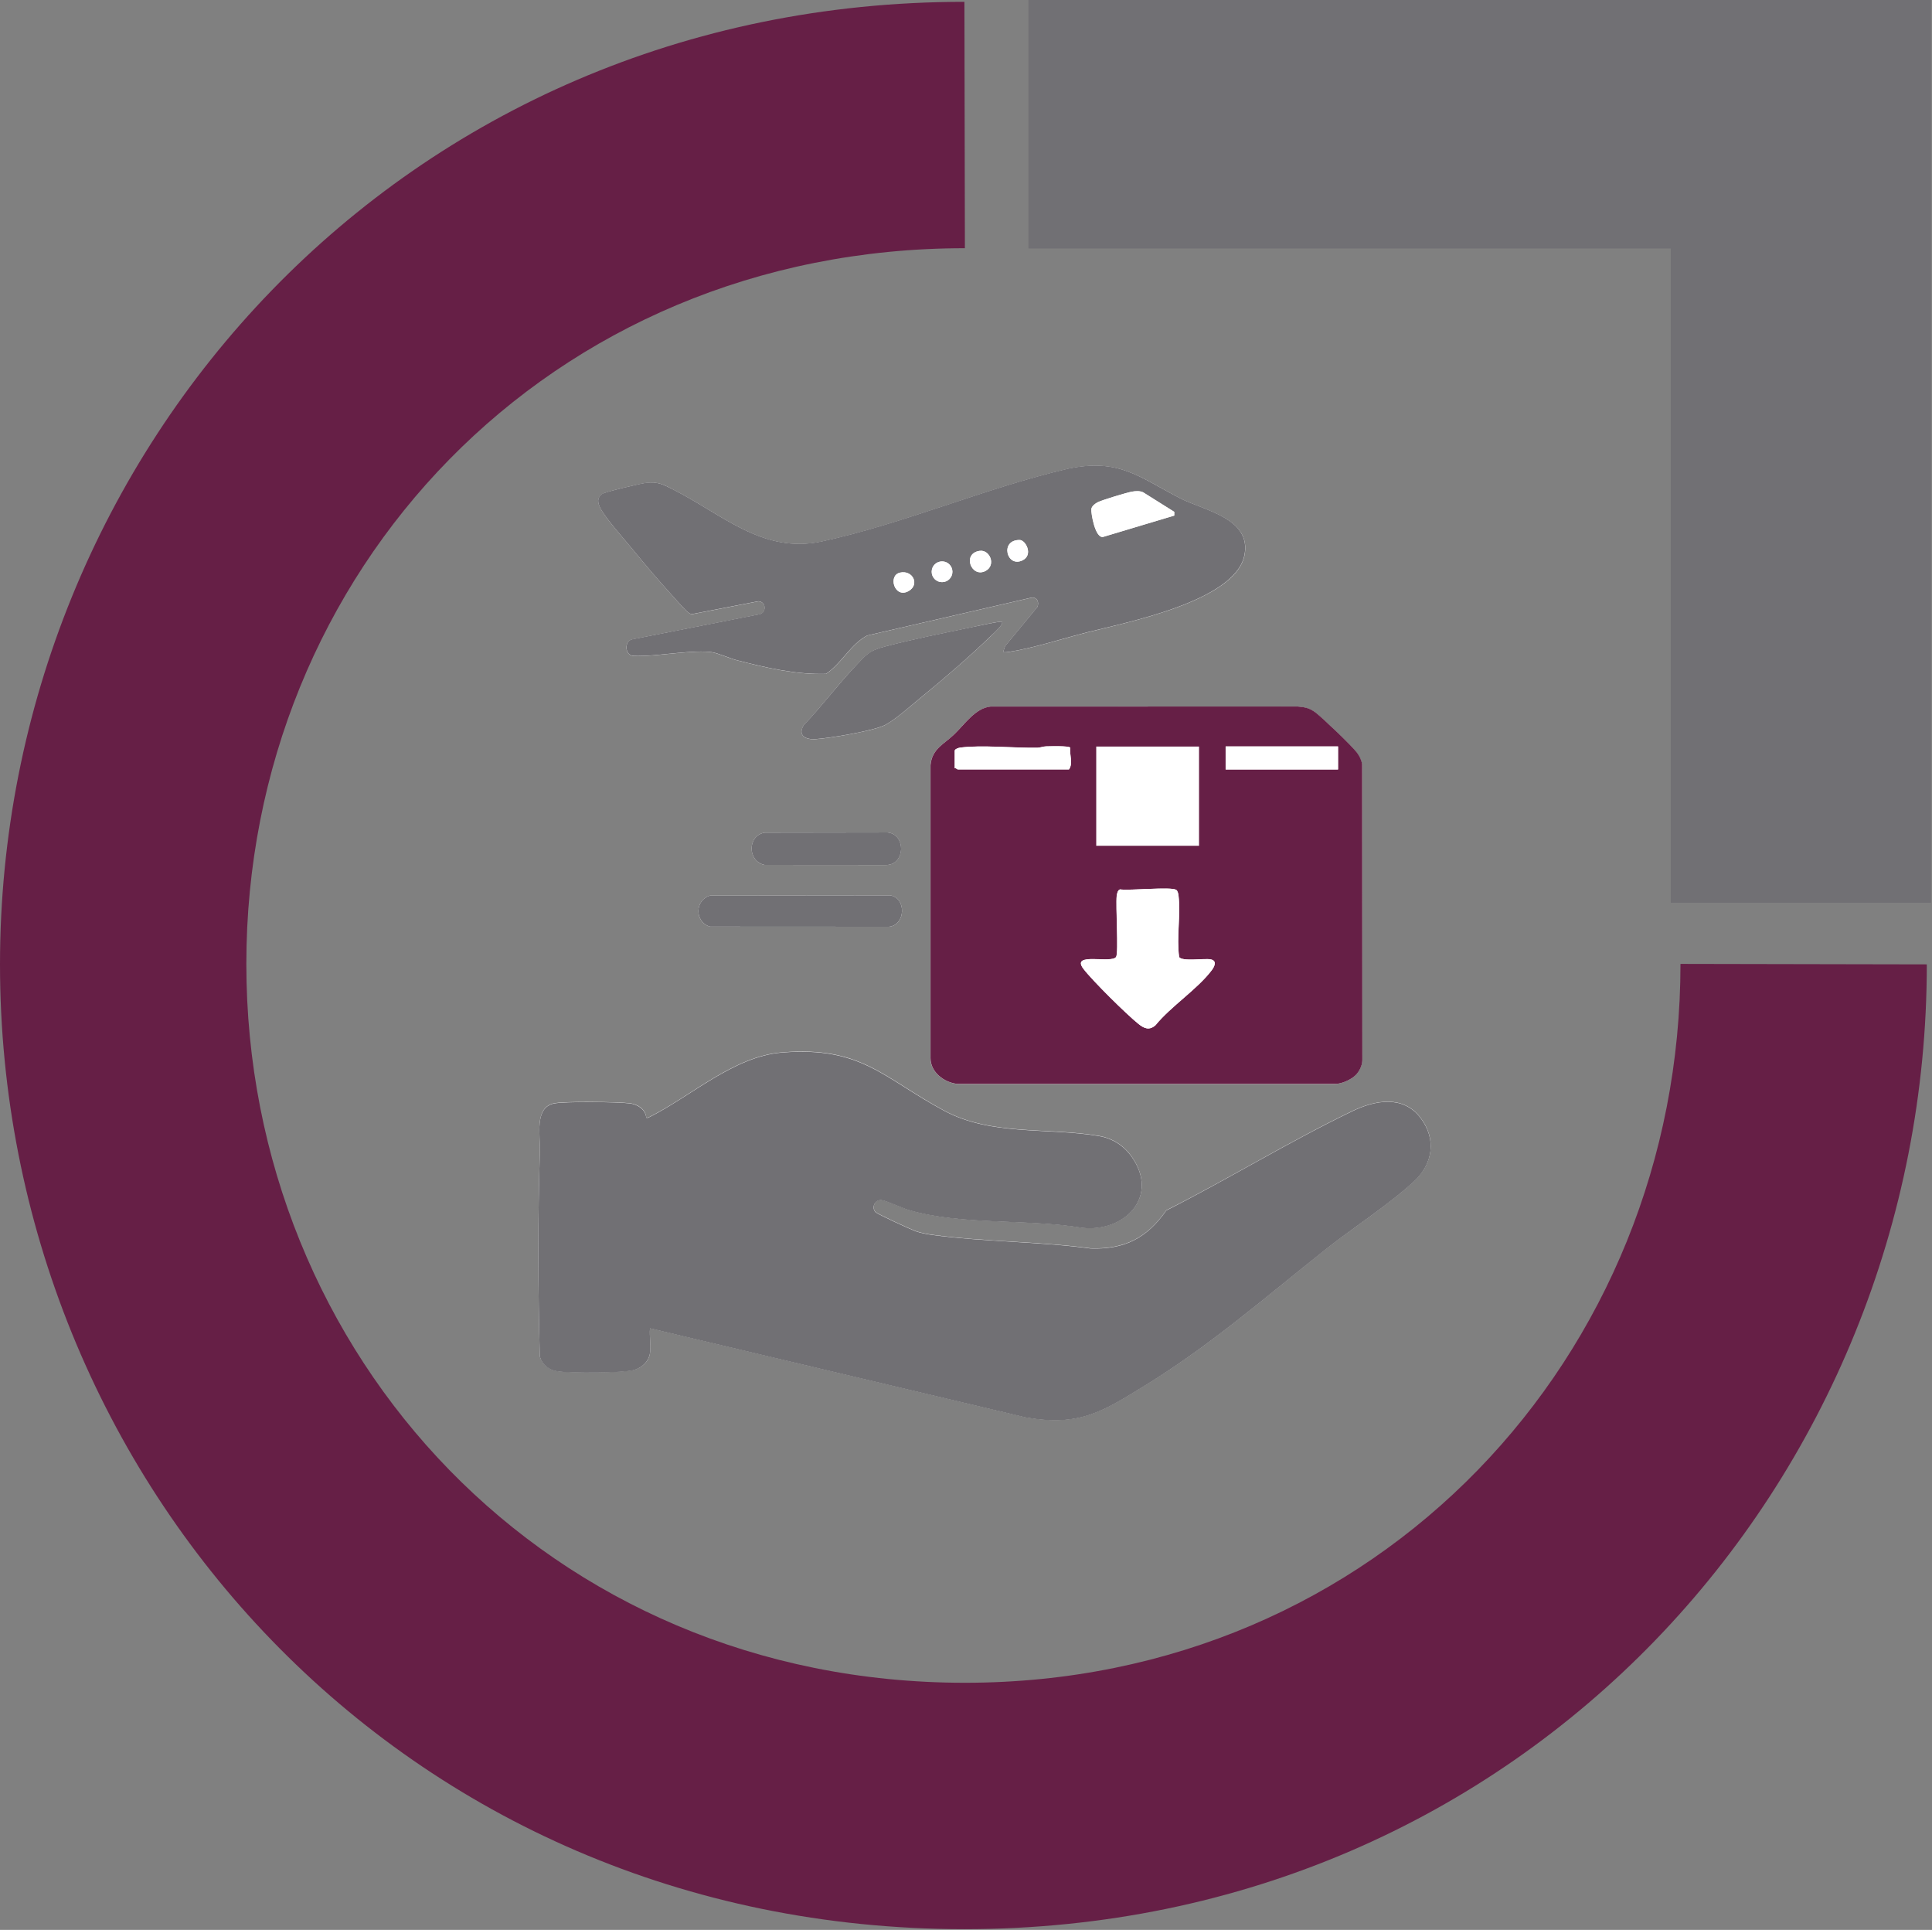
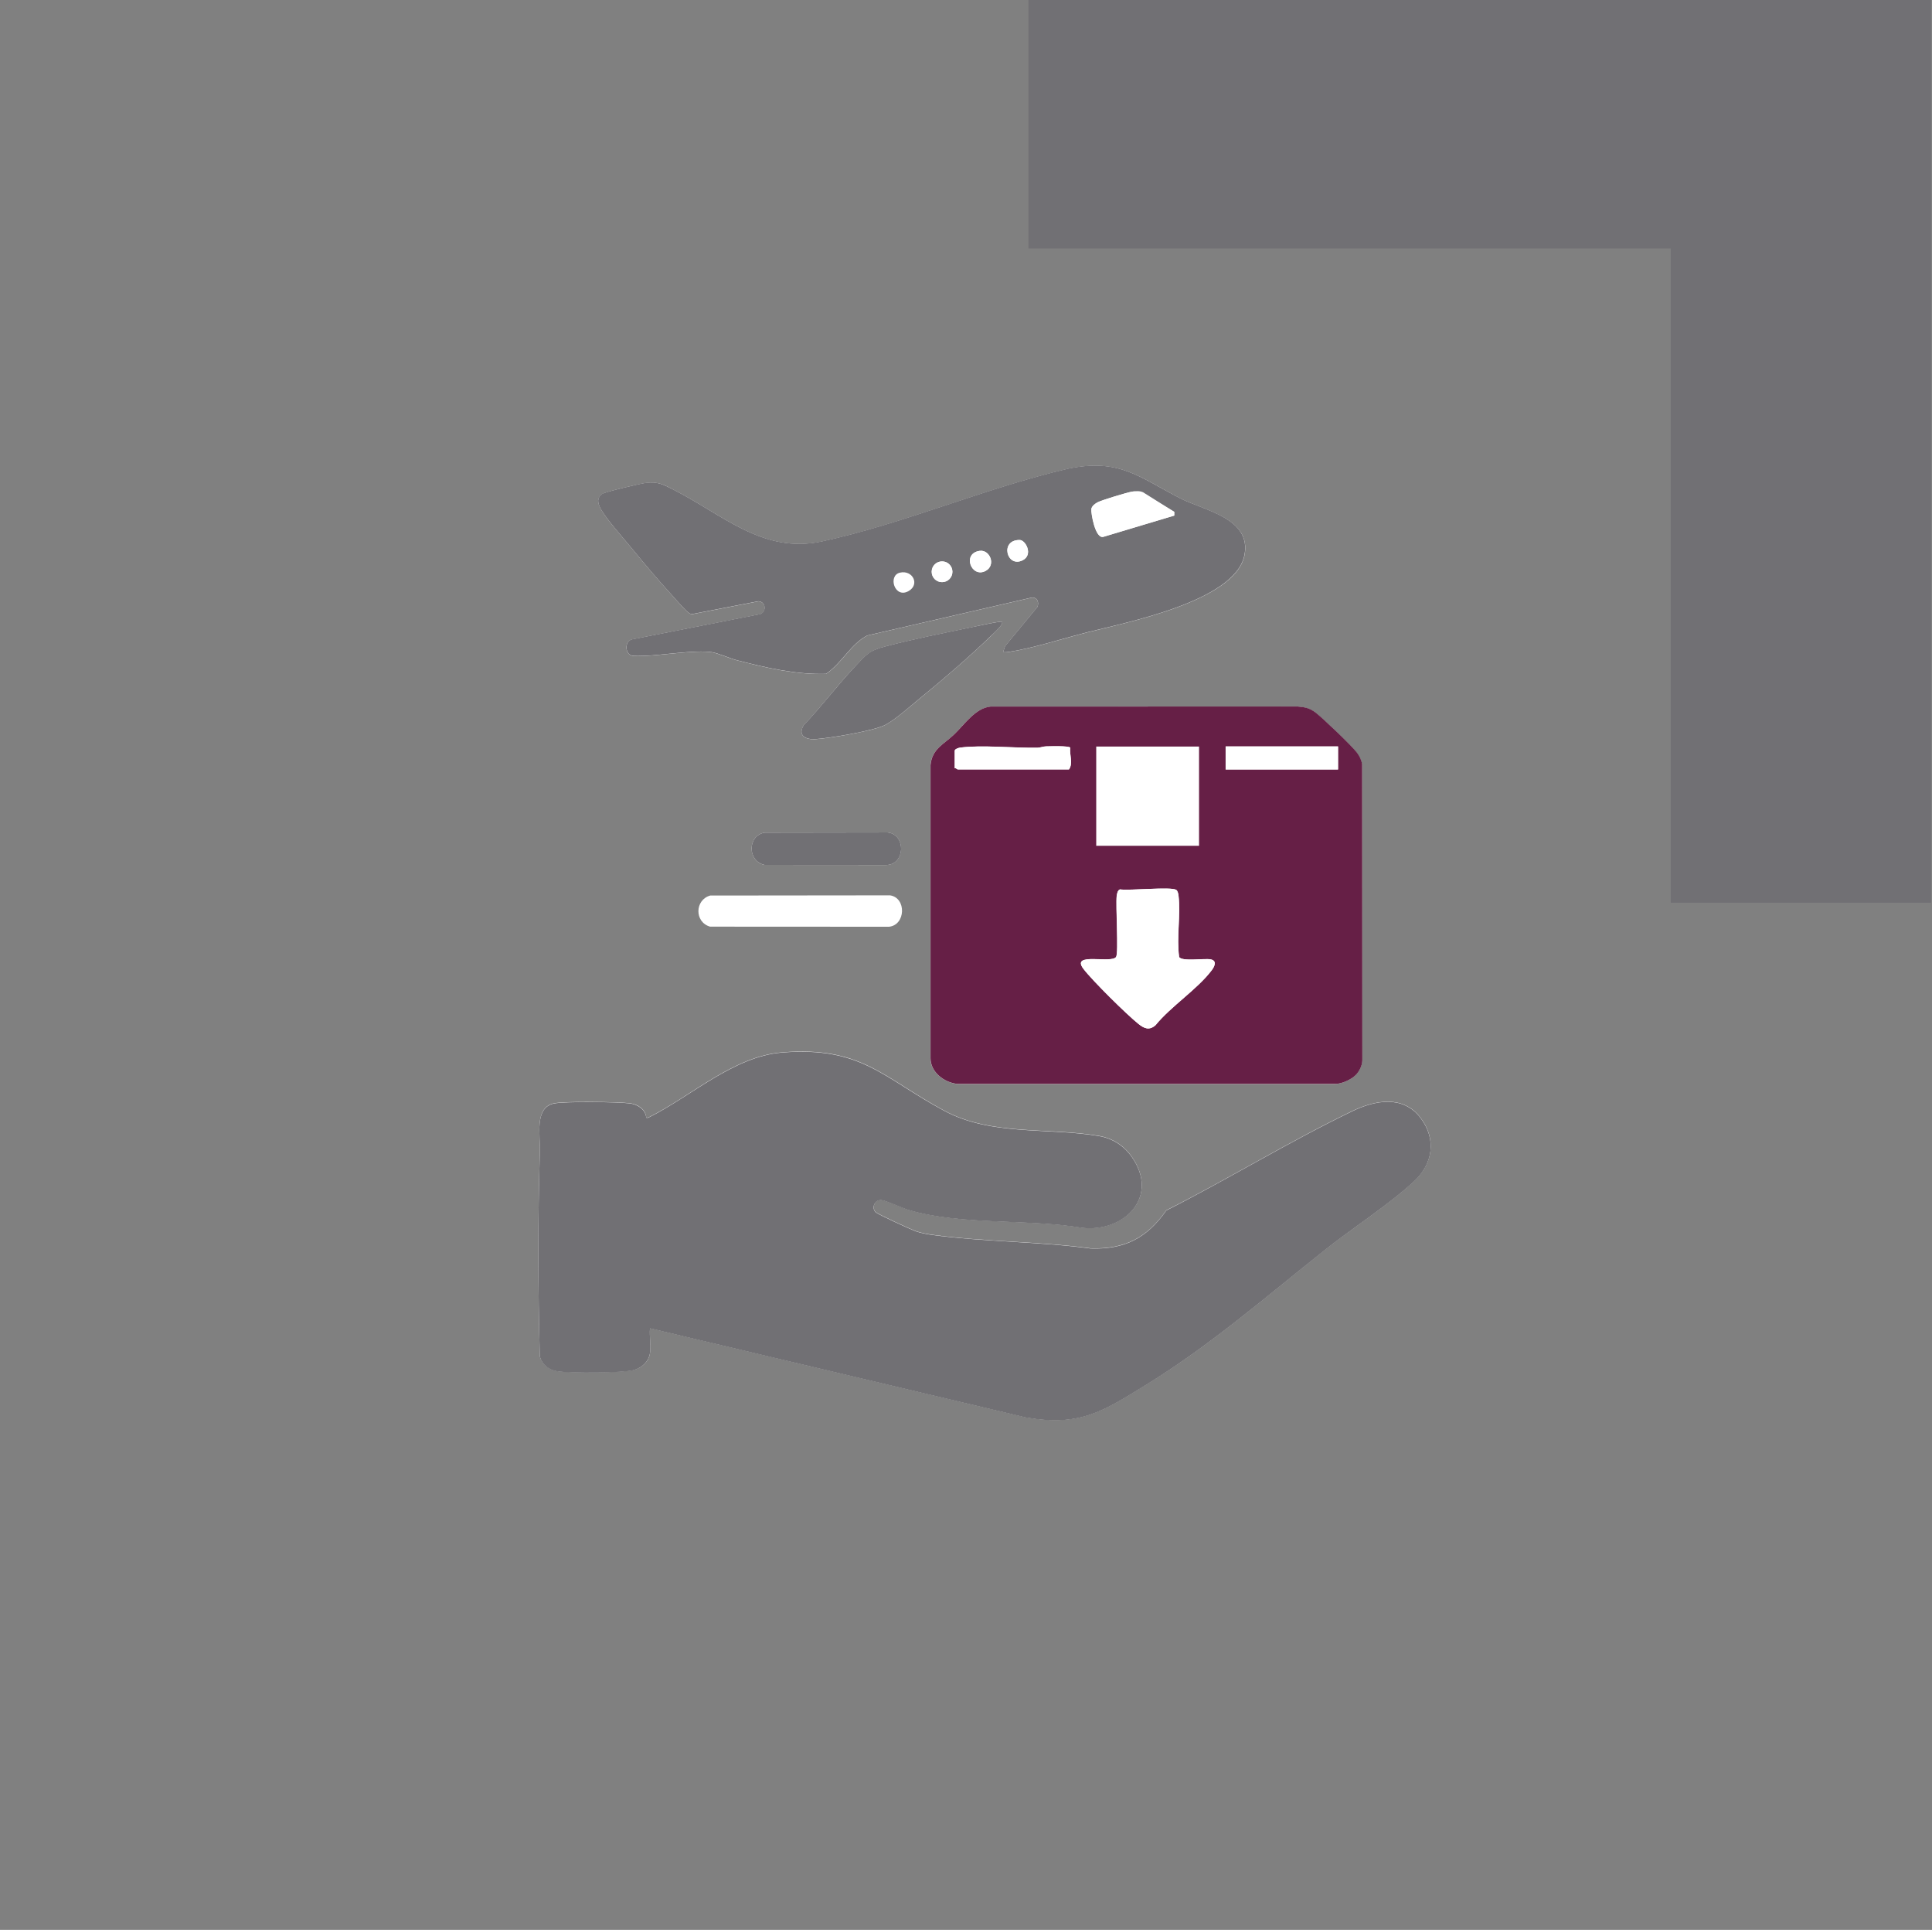
<svg xmlns="http://www.w3.org/2000/svg" xmlns:xlink="http://www.w3.org/1999/xlink" id="Layer_1" x="0px" y="0px" viewBox="0 0 201.25 201" style="enable-background:new 0 0 201.25 201;" xml:space="preserve">
  <rect x="0" y="0" width="201.25" height="201" fill="#808080" stroke="none" />
  <style type="text/css">	.st0{fill:#717074;}	.st1{fill-rule:evenodd;clip-rule:evenodd;fill:none;}	.st2{enable-background:new    ;}	.st3{clip-path:url(#SVGID_00000096782131090718324840000005686288217756460712_);fill:#661F46;}	.st4{clip-path:url(#SVGID_00000096782131090718324840000005686288217756460712_);fill:#FFFFFF;}	.st5{clip-path:url(#SVGID_00000096782131090718324840000005686288217756460712_);fill:#717074;}	.st6{clip-path:url(#SVGID_00000078013222742348469370000018171668834021405618_);fill:#661F46;}	.st7{clip-path:url(#SVGID_00000078013222742348469370000018171668834021405618_);fill:#FFFFFF;}	.st8{clip-path:url(#SVGID_00000078013222742348469370000018171668834021405618_);fill:#717074;}	.st9{clip-path:url(#SVGID_00000062182002809608229470000012914755393481339834_);fill:#661F46;}	.st10{clip-path:url(#SVGID_00000062182002809608229470000012914755393481339834_);fill:#FFFFFF;}	.st11{clip-path:url(#SVGID_00000062182002809608229470000012914755393481339834_);fill:#717074;}</style>
  <g>
    <polygon class="st0" points="107.13,0 107.13,25.88 174.04,25.88 174.04,94.02 201.15,94.02 201.15,0  " />
    <rect y="0" class="st1" width="201.15" height="200.92" />
    <g class="st2">
      <g>
        <defs>
          <rect id="SVGID_00000019644715519121016700000010778425018383858057_" width="201.25" height="201" />
        </defs>
        <clipPath id="SVGID_00000147189414285421274030000000728210898179455663_">
          <use xlink:href="#SVGID_00000019644715519121016700000010778425018383858057_" style="overflow:visible;" />
        </clipPath>
-         <path style="clip-path:url(#SVGID_00000147189414285421274030000000728210898179455663_);fill:#661F46;" d="M175.05,100.39     c0,40.75-31.46,74.87-74.54,74.87c-43.39,0-74.85-34.12-74.85-74.87c0-40.75,31.46-74.54,74.85-74.54l-0.05-25.66     C42.01,0.19,0,46.9,0,100.44c0,53.77,42.01,100.48,100.46,100.48c58.21,0,100.25-46.71,100.25-100.48L175.05,100.39z" />
        <path style="clip-path:url(#SVGID_00000147189414285421274030000000728210898179455663_);fill:#FFFFFF;" d="M67.71,140.91     c0.11-0.78-0.08-1.78,0-2.58l39.14,9.28c5.68,0.98,8.05-0.63,12.61-3.44c6.73-4.14,12.44-9.15,18.59-14.03     c2.93-2.32,6.57-4.63,9.25-7.12c1.97-1.83,2.35-4.4,0.68-6.6c-1.82-2.4-4.73-1.85-7.11-0.71c-6.52,3.14-12.91,7.07-19.38,10.34     c-2.01,2.88-4.35,4.08-7.89,3.96c-5.41-0.73-11.1-0.67-16.48-1.41c-0.57-0.08-1.21-0.2-1.75-0.39c-0.5-0.18-3.95-1.76-4.16-1.98     c-0.45-0.47-0.09-1.31,0.59-1.26c0.46,0.03,2.21,0.84,2.87,1.04c5.48,1.61,12.35,0.9,18.05,1.85c4.43,0.5,8.11-3.26,5.15-7.42     c-0.82-1.15-1.99-1.9-3.4-2.14c-5.34-0.91-11.22,0.01-16.13-2.64c-6.36-3.43-8.6-6.72-16.85-6.06c-5.11,0.4-9.55,4.62-13.98,6.8     l-0.19,0c-0.07-0.88-0.89-1.4-1.72-1.5c-1.29-0.15-6.75-0.22-7.89,0.01c-2.07,0.42-1.42,3.37-1.47,4.95     c-0.23,7.11-0.2,14.31-0.01,21.41c0.27,0.88,0.95,1.4,1.87,1.54c1.28,0.18,6.85,0.18,7.97-0.15     C66.9,142.43,67.59,141.8,67.71,140.91 M73.98,93.27c-1.61,0.45-1.66,2.76-0.02,3.24l18.64,0.01c1.75-0.17,1.84-3.02,0.11-3.27     L73.98,93.27z M79.65,86.72c-1.81,0.3-1.8,2.98-0.02,3.36l12.71,0.01c1.97-0.06,2.05-3.2,0.11-3.39L79.65,86.72z M141.22,111.96     c0.37-0.38,0.67-0.98,0.68-1.52l-0.02-30.85c-0.09-0.46-0.27-0.84-0.55-1.21c-0.56-0.73-3.52-3.57-4.29-4.15     c-0.63-0.48-1.09-0.57-1.88-0.64l-32,0.01c-1.57,0.16-2.68,1.83-3.78,2.9c-1.05,1.02-2.31,1.49-2.46,3.2l0,30.49     c-0.01,1.49,1.46,2.58,2.83,2.71h39.31C139.76,112.89,140.75,112.44,141.22,111.96 M104.37,64.77c-0.13-0.13-2.72,0.47-3.15,0.56     c-2.95,0.62-6.17,1.25-9.07,2.02c-1.67,0.44-1.93,0.86-3.09,2.08c-1.86,1.96-3.48,4.16-5.35,6.11c-0.61,1.06,0.16,1.5,1.19,1.45     c1.43-0.08,6.18-0.87,7.33-1.49c1.06-0.57,2.64-1.98,3.63-2.79c2.46-2.01,5.16-4.34,7.44-6.54     C103.5,65.97,104.59,64.99,104.37,64.77 M104.49,67.92c0.22,0.02,0.44,0,0.66-0.03c2.47-0.37,5.66-1.41,8.16-2.04     c3.98-1.01,15.34-3.22,16.32-7.99c0.8-3.89-4.23-4.68-6.75-5.99c-4.26-2.21-6.3-4.15-11.61-3.05c-8.51,1.97-17.2,5.76-25.67,7.58     c-6.11,1.31-10.3-2.78-15.41-5.38c-1.09-0.56-1.59-0.87-2.91-0.72c-0.55,0.06-4.22,0.92-4.53,1.14c-0.6,0.41-0.49,0.97-0.18,1.54     c0.59,1.1,2.5,3.22,3.38,4.3c1.22,1.49,2.55,3.06,3.84,4.48c0.38,0.42,1.68,1.94,2.04,2.13c0.1,0.05,0.19,0.1,0.31,0.07     l6.86-1.33c0.84,0.02,0.91,1.29-0.01,1.38L65.82,66.6c-0.78,0.2-0.72,1.48-0.03,1.68c0.3,0.09,1.01,0.04,1.36,0.03     c1.92-0.07,5.16-0.61,6.93-0.39c0.68,0.09,1.89,0.65,2.68,0.85c3.02,0.78,6.14,1.51,9.28,1.42c1.63-1.07,2.57-3.1,4.31-4     l17.1-3.94c0.6-0.08,0.82,0.52,0.6,0.99l-3.36,4.07L104.49,67.92z" />
        <path style="clip-path:url(#SVGID_00000147189414285421274030000000728210898179455663_);fill:#717074;" d="M67.71,140.91     c-0.13,0.89-0.81,1.52-1.64,1.77c-1.11,0.34-6.69,0.34-7.97,0.15c-0.91-0.13-1.6-0.65-1.87-1.54c-0.19-7.1-0.22-14.31,0.01-21.41     c0.05-1.58-0.6-4.53,1.47-4.95c1.15-0.23,6.6-0.17,7.89-0.01c0.82,0.1,1.64,0.62,1.72,1.5l0.19,0c4.44-2.19,8.88-6.4,13.98-6.8     c8.25-0.65,10.49,2.64,16.85,6.06c4.92,2.65,10.79,1.73,16.13,2.64c1.41,0.24,2.58,0.99,3.4,2.14c2.96,4.16-0.72,7.92-5.15,7.42     c-5.69-0.95-12.57-0.24-18.05-1.85c-0.66-0.19-2.41-1.01-2.87-1.04c-0.69-0.04-1.05,0.8-0.59,1.26c0.21,0.22,3.66,1.8,4.16,1.98     c0.54,0.19,1.18,0.31,1.75,0.39c5.38,0.73,11.07,0.68,16.48,1.41c3.54,0.12,5.88-1.08,7.89-3.96c6.47-3.28,12.86-7.2,19.38-10.34     c2.38-1.15,5.29-1.69,7.11,0.71c1.67,2.21,1.29,4.77-0.68,6.6c-2.69,2.49-6.33,4.8-9.25,7.12c-6.15,4.88-11.86,9.88-18.59,14.03     c-4.57,2.81-6.93,4.42-12.61,3.44l-39.14-9.28C67.63,139.13,67.83,140.13,67.71,140.91" />
        <path style="clip-path:url(#SVGID_00000147189414285421274030000000728210898179455663_);fill:#661F46;" d="M116.67,92.63     c-0.25,0.08-0.31,0.44-0.34,0.67c-0.12,1.06,0.21,5.9-0.06,6.36c-0.44,0.75-4.79-0.55-3.4,1.26c0.94,1.23,4.49,4.74,5.73,5.73     c0.59,0.47,1.12,0.7,1.77,0.13c1.62-1.99,4.35-3.73,5.86-5.73c0.3-0.4,0.57-1-0.13-1.13c-0.63-0.12-3.02,0.25-3.27-0.25     c-0.28-2.03,0.17-4.37-0.06-6.36c-0.02-0.19-0.08-0.53-0.25-0.63C121.94,92.33,117.64,92.78,116.67,92.63 M139.38,77.74h-11.71     v2.4h11.71V77.74z M124.9,77.75h-10.71v10.34h10.71V77.75z M99.45,80.01c0.12-0.04,0.27,0.13,0.31,0.13h11.59     c0.45-0.61,0.04-1.55,0.13-2.27c-0.15-0.2-2.11-0.14-2.53-0.13c-0.3,0.01-0.57,0.13-0.87,0.14c-2.41,0.05-5.83-0.31-8.07-0.01     c-0.17,0.02-0.56,0.16-0.56,0.32V80.01z M141.23,111.96c-0.48,0.48-1.46,0.93-2.15,0.93H99.76c-1.38-0.12-2.85-1.22-2.83-2.71     l0-30.49c0.15-1.71,1.41-2.18,2.46-3.2c1.1-1.06,2.21-2.74,3.78-2.9l32-0.01c0.79,0.07,1.25,0.16,1.88,0.64     c0.76,0.58,3.73,3.42,4.29,4.15c0.28,0.37,0.47,0.76,0.55,1.21l0.02,30.85C141.9,110.98,141.6,111.58,141.23,111.96" />
-         <path style="clip-path:url(#SVGID_00000147189414285421274030000000728210898179455663_);fill:#717074;" d="M93.75,59.64     c-1.3,0.29-0.56,2.77,0.91,1.91C95.83,60.87,95.08,59.34,93.75,59.64 M99.21,59.55c0-0.6-0.48-1.08-1.08-1.08     s-1.08,0.48-1.08,1.08s0.48,1.08,1.08,1.08S99.21,60.14,99.21,59.55 M102.06,57.37c-1.88,0.25-0.89,2.86,0.59,2.1     C103.79,58.88,103.12,57.23,102.06,57.37 M106.22,56.24c-2.12-0.03-1.35,2.98,0.33,2.1C107.64,57.77,106.84,56.24,106.22,56.24      M117.94,51.2c-0.54,0.09-3.08,0.86-3.56,1.1c-0.27,0.13-0.64,0.4-0.69,0.71c-0.06,0.4,0.4,3.18,1.26,2.9l7.37-2.21l0-0.39     l-3.25-2.04C118.71,51.11,118.31,51.14,117.94,51.2 M104.49,67.92l0.2-0.62l3.36-4.07c0.23-0.47,0-1.06-0.6-0.99l-17.1,3.94     c-1.75,0.9-2.69,2.93-4.31,4c-3.14,0.09-6.26-0.64-9.28-1.42c-0.78-0.2-1.99-0.76-2.68-0.85c-1.77-0.22-5,0.32-6.93,0.39     c-0.35,0.01-1.07,0.05-1.36-0.03c-0.69-0.2-0.74-1.48,0.03-1.68l13.16-2.59c0.92-0.09,0.85-1.36,0.01-1.38l-6.86,1.33     c-0.12,0.03-0.21-0.02-0.31-0.07c-0.36-0.19-1.65-1.71-2.04-2.13c-1.29-1.42-2.62-2.99-3.84-4.48c-0.88-1.08-2.79-3.2-3.38-4.3     c-0.3-0.56-0.42-1.13,0.18-1.54c0.31-0.21,3.98-1.07,4.53-1.14c1.31-0.15,1.81,0.17,2.91,0.72c5.1,2.59,9.3,6.69,15.41,5.38     c8.47-1.82,17.16-5.61,25.67-7.58c5.31-1.1,7.34,0.84,11.61,3.05c2.52,1.31,7.55,2.09,6.75,5.99     c-0.98,4.77-12.33,6.98-16.32,7.99c-2.5,0.63-5.69,1.68-8.16,2.04C104.93,67.92,104.71,67.94,104.49,67.92" />
+         <path style="clip-path:url(#SVGID_00000147189414285421274030000000728210898179455663_);fill:#717074;" d="M93.75,59.64     c-1.3,0.29-0.56,2.77,0.91,1.91C95.83,60.87,95.08,59.34,93.75,59.64 M99.21,59.55c0-0.6-0.48-1.08-1.08-1.08     s-1.08,0.48-1.08,1.08s0.48,1.08,1.08,1.08S99.21,60.14,99.21,59.55 M102.06,57.37c-1.88,0.25-0.89,2.86,0.59,2.1     C103.79,58.88,103.12,57.23,102.06,57.37 M106.22,56.24c-2.12-0.03-1.35,2.98,0.33,2.1C107.64,57.77,106.84,56.24,106.22,56.24      M117.94,51.2c-0.54,0.09-3.08,0.86-3.56,1.1c-0.27,0.13-0.64,0.4-0.69,0.71c-0.06,0.4,0.4,3.18,1.26,2.9l7.37-2.21l0-0.39     C118.71,51.11,118.31,51.14,117.94,51.2 M104.49,67.92l0.2-0.62l3.36-4.07c0.23-0.47,0-1.06-0.6-0.99l-17.1,3.94     c-1.75,0.9-2.69,2.93-4.31,4c-3.14,0.09-6.26-0.64-9.28-1.42c-0.78-0.2-1.99-0.76-2.68-0.85c-1.77-0.22-5,0.32-6.93,0.39     c-0.35,0.01-1.07,0.05-1.36-0.03c-0.69-0.2-0.74-1.48,0.03-1.68l13.16-2.59c0.92-0.09,0.85-1.36,0.01-1.38l-6.86,1.33     c-0.12,0.03-0.21-0.02-0.31-0.07c-0.36-0.19-1.65-1.71-2.04-2.13c-1.29-1.42-2.62-2.99-3.84-4.48c-0.88-1.08-2.79-3.2-3.38-4.3     c-0.3-0.56-0.42-1.13,0.18-1.54c0.31-0.21,3.98-1.07,4.53-1.14c1.31-0.15,1.81,0.17,2.91,0.72c5.1,2.59,9.3,6.69,15.41,5.38     c8.47-1.82,17.16-5.61,25.67-7.58c5.31-1.1,7.34,0.84,11.61,3.05c2.52,1.31,7.55,2.09,6.75,5.99     c-0.98,4.77-12.33,6.98-16.32,7.99c-2.5,0.63-5.69,1.68-8.16,2.04C104.93,67.92,104.71,67.94,104.49,67.92" />
        <path style="clip-path:url(#SVGID_00000147189414285421274030000000728210898179455663_);fill:#717074;" d="M104.37,64.77     c0.23,0.22-0.87,1.2-1.07,1.39c-2.28,2.2-4.98,4.54-7.44,6.54c-0.99,0.81-2.56,2.22-3.63,2.79c-1.15,0.62-5.9,1.41-7.33,1.49     c-1.03,0.05-1.81-0.39-1.19-1.45c1.87-1.95,3.5-4.15,5.35-6.11c1.15-1.22,1.41-1.64,3.09-2.08c2.9-0.77,6.11-1.4,9.07-2.02     C101.64,65.25,104.23,64.65,104.37,64.77" />
-         <path style="clip-path:url(#SVGID_00000147189414285421274030000000728210898179455663_);fill:#717074;" d="M73.98,93.27     l18.73-0.02c1.73,0.25,1.64,3.09-0.11,3.27l-18.64-0.01C72.32,96.02,72.37,93.72,73.98,93.27" />
        <path style="clip-path:url(#SVGID_00000147189414285421274030000000728210898179455663_);fill:#717074;" d="M79.65,86.72     l12.81-0.02c1.93,0.19,1.86,3.33-0.11,3.39l-12.71-0.01C77.84,89.7,77.84,87.02,79.65,86.72" />
        <path style="clip-path:url(#SVGID_00000147189414285421274030000000728210898179455663_);fill:#FFFFFF;" d="M116.67,92.63     c0.97,0.15,5.27-0.3,5.84,0.04c0.17,0.1,0.23,0.44,0.25,0.63c0.23,1.99-0.22,4.33,0.06,6.36c0.25,0.51,2.64,0.13,3.27,0.25     c0.71,0.13,0.43,0.73,0.13,1.13c-1.51,2-4.23,3.74-5.86,5.73c-0.65,0.57-1.17,0.35-1.77-0.13c-1.24-0.99-4.79-4.5-5.73-5.73     c-1.38-1.81,2.96-0.51,3.4-1.26c0.27-0.46-0.06-5.31,0.06-6.36C116.36,93.07,116.42,92.71,116.67,92.63" />
        <path style="clip-path:url(#SVGID_00000147189414285421274030000000728210898179455663_);fill:#FFFFFF;" d="M99.45,80.01v-1.83     c0-0.16,0.39-0.3,0.56-0.32c2.24-0.3,5.66,0.06,8.07,0.01c0.3-0.01,0.57-0.13,0.87-0.14c0.42-0.01,2.38-0.07,2.53,0.13     c-0.09,0.72,0.32,1.66-0.13,2.27H99.77C99.73,80.14,99.58,79.97,99.45,80.01" />
        <rect x="127.67" y="77.74" style="clip-path:url(#SVGID_00000147189414285421274030000000728210898179455663_);fill:#FFFFFF;" width="11.71" height="2.4" />
        <path style="clip-path:url(#SVGID_00000147189414285421274030000000728210898179455663_);fill:#FFFFFF;" d="M117.94,51.2     c0.37-0.06,0.78-0.09,1.13,0.07l3.25,2.04l0,0.38l-7.37,2.21c-0.86,0.28-1.33-2.5-1.27-2.9c0.05-0.31,0.42-0.58,0.69-0.71     C114.86,52.06,117.39,51.29,117.94,51.2" />
        <path style="clip-path:url(#SVGID_00000147189414285421274030000000728210898179455663_);fill:#FFFFFF;" d="M102.06,57.37     c1.06-0.14,1.73,1.51,0.59,2.1C101.17,60.23,100.19,57.62,102.06,57.37" />
        <path style="clip-path:url(#SVGID_00000147189414285421274030000000728210898179455663_);fill:#FFFFFF;" d="M106.22,56.24     c0.62,0.01,1.42,1.53,0.33,2.1C104.87,59.21,104.1,56.21,106.22,56.24" />
        <path style="clip-path:url(#SVGID_00000147189414285421274030000000728210898179455663_);fill:#FFFFFF;" d="M99.21,59.55     c0,0.6-0.48,1.08-1.08,1.08c-0.6,0-1.08-0.48-1.08-1.08s0.48-1.08,1.08-1.08C98.73,58.46,99.21,58.95,99.21,59.55" />
-         <path style="clip-path:url(#SVGID_00000147189414285421274030000000728210898179455663_);fill:#FFFFFF;" d="M93.75,59.64     c1.33-0.3,2.07,1.24,0.91,1.91C93.19,62.4,92.45,59.93,93.75,59.64" />
      </g>
    </g>
  </g>
</svg>